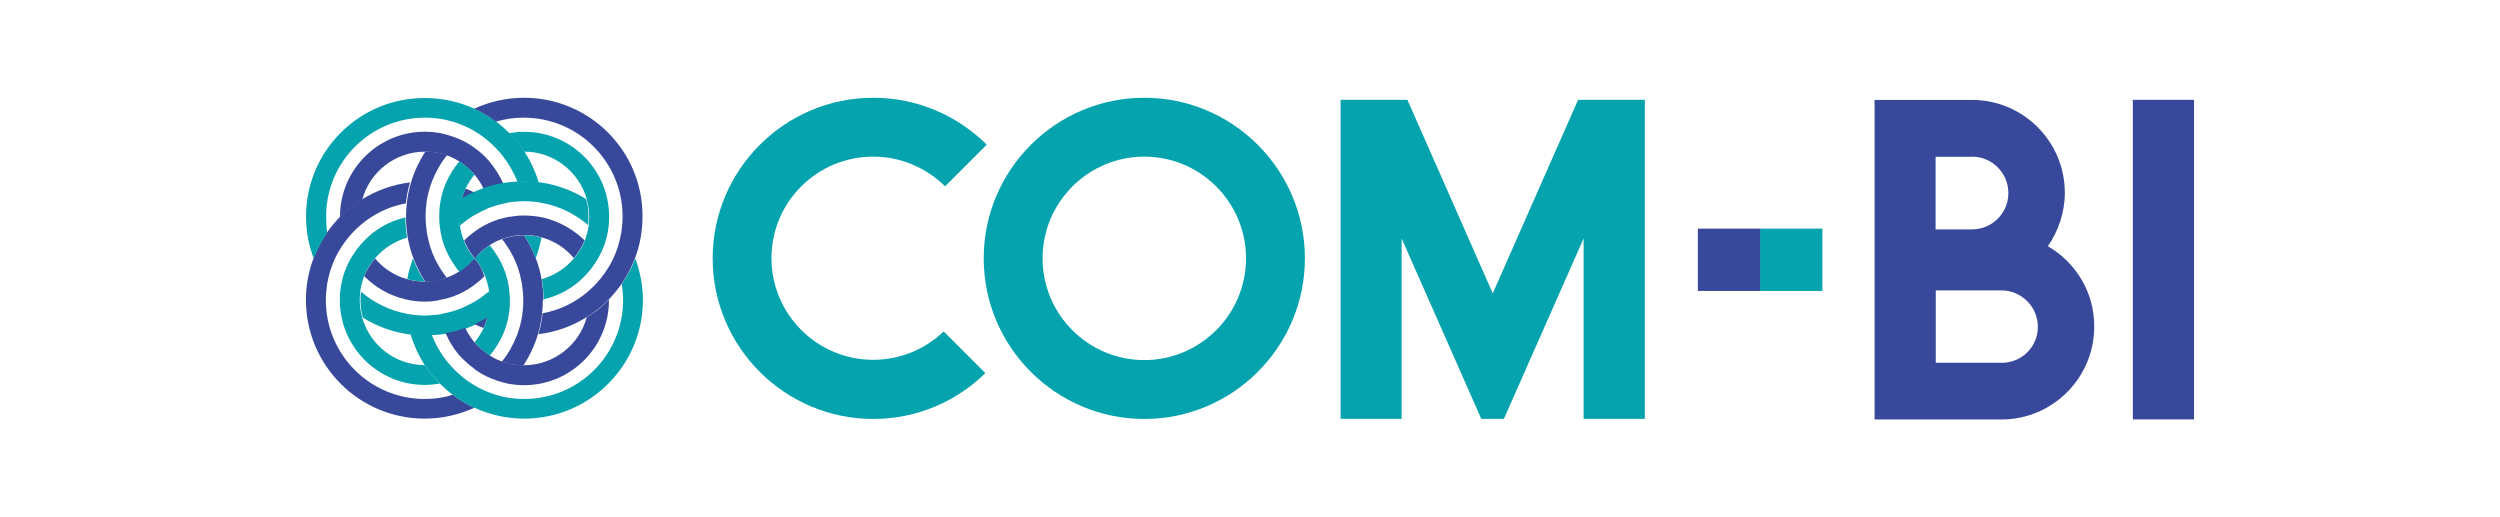
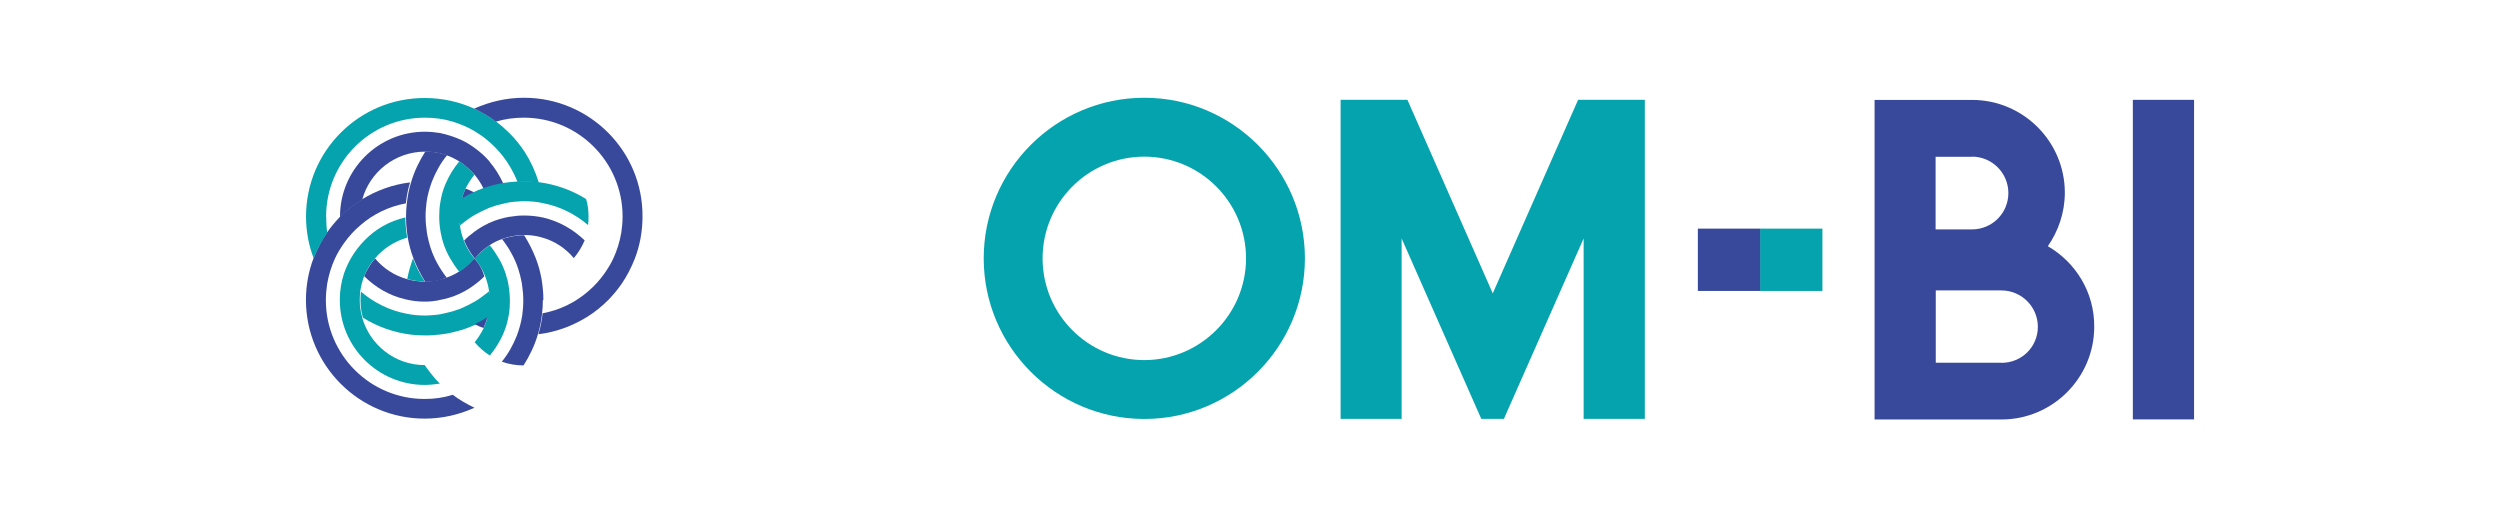
<svg xmlns="http://www.w3.org/2000/svg" id="_レイヤー_2" data-name="レイヤー 2" viewBox="0 0 290 60">
  <defs>
    <style>
      .cls-1 {
        fill: #04a3ae;
      }

      .cls-2 {
        fill: none;
      }

      .cls-3 {
        fill: #38499c;
      }

      .cls-4 {
        clip-path: url(#clippath);
      }
    </style>
    <clipPath id="clippath">
      <rect class="cls-2" width="290" height="60" />
    </clipPath>
  </defs>
  <g id="_レイヤー_1-2" data-name="レイヤー 1">
    <g class="cls-4">
      <g id="uuid-9355189d-7609-4f3f-9ee8-f95f4eb5b8a3" data-name=" レイヤー 1-2">
        <g>
          <g>
            <rect class="cls-3" x="247.41" y="11.58" width="7.1" height="37.07" />
            <path class="cls-3" d="M237.55,28.56c1.22-1.76,1.97-3.9,1.97-6.21,0-5.93-4.83-10.76-10.76-10.76h-11.31v37.07h14.72c5.93,0,10.76-4.83,10.76-10.76.03-3.99-2.15-7.47-5.38-9.34h0ZM228.75,18.17c2.31,0,4.22,1.88,4.22,4.22s-1.88,4.22-4.22,4.22h-4.22v-8.42h4.22ZM232.17,42.08h-7.62v-8.39h7.62c2.31,0,4.22,1.88,4.22,4.22s-1.88,4.18-4.22,4.18h0Z" />
            <g>
              <path class="cls-1" d="M132.74,11.34c-10.27,0-18.63,8.36-18.63,18.63s8.36,18.63,18.63,18.63,18.63-8.36,18.63-18.63-8.36-18.63-18.63-18.63ZM132.74,41.77c-6.51,0-11.8-5.29-11.8-11.8s5.29-11.8,11.8-11.8,11.8,5.29,11.8,11.8-5.32,11.8-11.8,11.8Z" />
              <polygon class="cls-1" points="183.06 11.58 173.16 34.03 163.26 11.58 155.51 11.58 155.51 11.58 155.51 11.58 155.51 48.59 162.59 48.59 162.59 27.66 171.83 48.59 174.45 48.59 183.7 27.66 183.7 48.59 190.8 48.59 190.8 11.58 190.8 11.58 190.8 11.58 183.06 11.58" />
-               <path class="cls-1" d="M101.3,18.17c3.23,0,6.17,1.32,8.33,3.44l4.83-4.83c-3.38-3.35-8.02-5.44-13.16-5.44-10.27,0-18.63,8.36-18.63,18.63s8.36,18.63,18.63,18.63c5.04,0,9.66-2.03,13-5.32l-4.83-4.83c-2.12,2.03-5.01,3.29-8.18,3.29-6.51,0-11.8-5.29-11.8-11.8s5.29-11.77,11.8-11.77Z" />
              <g>
                <rect class="cls-1" x="204.17" y="26.52" width="7.23" height="7.23" />
                <rect class="cls-3" x="196.95" y="26.52" width="7.23" height="7.23" />
              </g>
            </g>
          </g>
          <g>
            <g>
              <path class="cls-3" d="M54,21.88c-.18.4-.34.83-.46,1.26.49-.31.98-.58,1.51-.8-.34-.18-.7-.34-1.04-.46h-.01Z" />
              <path class="cls-3" d="M49.26,46.28c-6.33,0-11.46-5.13-11.46-11.46,0-.64.06-1.26.15-1.88.18-1.04.49-2.06.92-2.98.28-.61.64-1.19,1.04-1.76.55-.77,1.16-1.45,1.88-2.06,1.48-1.29,3.29-2.18,5.29-2.55.09-.83.24-1.63.49-2.43-2.03.24-3.93.95-5.59,1.97-.95.58-1.82,1.29-2.58,2.06-.52.55-1.01,1.13-1.45,1.76-.64.92-1.16,1.94-1.57,2.98-.58,1.51-.89,3.16-.89,4.86,0,7.59,6.17,13.77,13.77,13.77,2.06,0,3.99-.46,5.78-1.26-.89-.43-1.76-.92-2.52-1.51-1.04.34-2.12.49-3.26.49h.01Z" />
              <path class="cls-3" d="M63.03,34.7c0-.8-.09-1.57-.21-2.34-.15-.83-.37-1.63-.67-2.4-.37-.95-.83-1.85-1.35-2.67h-.28c-.58.03-1.16.12-1.72.28-.18.06-.37.09-.55.18.12.15.24.31.34.46.4.55.73,1.13,1.04,1.76.4.83.67,1.72.86,2.67.03.12.03.21.06.34.09.61.15,1.22.15,1.88v.12c0,.55-.06,1.07-.12,1.6-.12.8-.34,1.57-.61,2.31-.43,1.1-1.01,2.15-1.76,3.07.8.28,1.66.43,2.52.43.7-1.1,1.29-2.31,1.66-3.59.24-.77.4-1.6.49-2.43.06-.49.09-1.01.09-1.54.09-.03.06-.09.06-.12Z" />
              <path class="cls-1" d="M42.01,36.79c-.18-.61-.28-1.29-.28-1.97,0-.34.03-.7.06-1.04.09-.61.24-1.19.46-1.76.31-.77.73-1.45,1.26-2.06.95-1.13,2.25-1.97,3.72-2.4-.12-.77-.21-1.54-.21-2.34-1.85.43-3.47,1.35-4.74,2.67-.61.61-1.13,1.32-1.57,2.06-.31.55-.58,1.13-.8,1.76-.31.95-.49,1.97-.49,3.01v.09c0,5.44,4.43,9.84,9.84,9.84.58,0,1.16-.06,1.76-.15-.64-.64-1.22-1.39-1.76-2.15h0c-3.47,0-6.39-2.37-7.26-5.56h.01Z" />
              <path class="cls-1" d="M58.83,32.36c-.06-.21-.12-.43-.18-.64-.21-.61-.46-1.19-.8-1.76-.31-.52-.64-1.04-1.04-1.51-.64.4-1.22.92-1.72,1.51l-.03.03c.52.61.92,1.29,1.22,2.06.21.55.37,1.13.46,1.76,0,.09.03.18.03.31.03.24.03.49.03.73,0,.34-.03.67-.06.98-.03.34-.12.64-.18.98-.12.43-.28.86-.46,1.26-.28.58-.64,1.13-1.04,1.63.49.58,1.07,1.1,1.76,1.54.64-.77,1.16-1.6,1.57-2.55.31-.7.52-1.45.64-2.25.09-.52.12-1.04.12-1.6v-.03h-.06l.06-.06c-.03-.86-.12-1.63-.31-2.4h-.01Z" />
            </g>
            <g>
              <path class="cls-1" d="M37.83,25.11c0-6.33,5.13-11.46,11.46-11.46,1.13,0,2.21.15,3.23.46.89.28,1.76.64,2.52,1.1.52.31,1.01.64,1.48,1.04.64.52,1.22,1.13,1.76,1.79.73.92,1.32,1.97,1.76,3.07.28,0,.52-.03.8-.03.55,0,1.13.03,1.66.09-.4-1.29-.95-2.49-1.66-3.59-.52-.77-1.1-1.51-1.76-2.15-.46-.46-.95-.89-1.48-1.29-.77-.58-1.63-1.1-2.52-1.51-1.76-.8-3.72-1.26-5.78-1.26-7.62-.03-13.8,6.14-13.8,13.74,0,1.72.31,3.35.89,4.86.4-1.07.95-2.06,1.57-2.98-.09-.61-.12-1.22-.12-1.88Z" />
-               <path class="cls-1" d="M60.79,27.29c.55.83,1.01,1.72,1.35,2.67.28-.77.52-1.57.67-2.4-.64-.18-1.32-.28-2.03-.28h.01Z" />
              <path class="cls-3" d="M56.8,18.75c-.52-.61-1.1-1.13-1.76-1.6-.46-.34-.95-.64-1.48-.89-.8-.37-1.63-.64-2.52-.83-.55-.09-1.13-.15-1.76-.15-5.44,0-9.84,4.43-9.84,9.84v.09c.77-.8,1.63-1.48,2.58-2.06.86-3.19,3.81-5.56,7.29-5.56h0c.89,0,1.76.15,2.52.43.52.18,1.01.43,1.48.73.64.43,1.22.92,1.76,1.54.4.49.77,1.04,1.04,1.63.73-.28,1.48-.46,2.28-.61-.43-.95-.98-1.82-1.6-2.55h.01Z" />
              <path class="cls-1" d="M56.73,33.78c-.06.06-.15.12-.21.18-.46.37-.95.73-1.48,1.04-.55.31-1.1.58-1.69.83l-.83.28c-.46.12-.95.24-1.42.34-.52.09-1.07.12-1.6.15h-.18c-.73,0-1.48-.06-2.15-.21-2-.37-3.81-1.29-5.29-2.55-.06.34-.06.67-.06,1.04,0,.67.09,1.35.28,1.97,1.66,1.04,3.56,1.72,5.59,1.97.55.06,1.1.09,1.66.09.28,0,.52,0,.8-.03.55-.03,1.1-.09,1.66-.18.77-.15,1.54-.34,2.28-.61.37-.12.7-.28,1.04-.43.52-.24,1.01-.52,1.51-.8.09-.31.15-.64.18-.98s.06-.64.06-.98c0-.24,0-.49-.03-.73-.09-.15-.09-.24-.12-.37h.01Z" />
              <path class="cls-3" d="M55.01,29.96c-.49.58-1.07,1.07-1.72,1.51-.46.31-.95.55-1.48.73-.18.06-.37.12-.55.18-.55.15-1.1.24-1.72.28h-.28c-.7,0-1.39-.09-2.03-.28-1.48-.4-2.77-1.26-3.72-2.4-.52.61-.95,1.32-1.26,2.06,1.29,1.29,2.92,2.25,4.74,2.67.7.18,1.48.28,2.25.28h.06c.55,0,1.07-.06,1.6-.15v-.09l.06.06c.8-.15,1.57-.37,2.28-.7.09-.03.15-.06.24-.12.52-.24,1.01-.55,1.48-.89.43-.31.86-.67,1.22-1.04-.21-.77-.61-1.48-1.16-2.09.03,0,0,0,0,0h-.01Z" />
            </g>
            <g>
-               <path class="cls-1" d="M73.7,29.96c-.4,1.07-.95,2.06-1.57,2.98.09.61.15,1.22.15,1.88,0,6.33-5.13,11.46-11.46,11.46-1.13,0-2.21-.15-3.23-.46-.89-.28-1.76-.64-2.52-1.1-.52-.31-1.01-.64-1.48-1.04-.64-.52-1.22-1.13-1.76-1.79-.73-.92-1.32-1.97-1.76-3.07-.28,0-.52.03-.8.03-.55,0-1.13-.03-1.66-.09.4,1.29.95,2.49,1.66,3.59.52.77,1.1,1.51,1.76,2.15.46.46.95.89,1.48,1.29.77.58,1.63,1.1,2.52,1.51,1.76.8,3.72,1.26,5.78,1.26,7.59,0,13.77-6.17,13.77-13.77,0-1.66-.34-3.32-.89-4.83Z" />
-               <path class="cls-3" d="M55.04,42.81c.46.34.95.64,1.48.89.8.37,1.63.64,2.52.83.55.09,1.13.15,1.76.15,5.44,0,9.84-4.43,9.84-9.84v-.09c-.77.8-1.63,1.48-2.58,2.06-.86,3.19-3.81,5.56-7.29,5.56h0c-.89,0-1.76-.15-2.52-.43-.52-.18-1.01-.43-1.48-.73-.64-.43-1.22-.92-1.76-1.54-.4-.49-.77-1.04-1.04-1.63-.73.28-1.48.46-2.28.61.4.92.92,1.79,1.57,2.55.55.58,1.13,1.13,1.79,1.6h-.01Z" />
              <path class="cls-1" d="M49.26,32.64c-.55-.83-1.01-1.72-1.35-2.67-.28.77-.52,1.57-.67,2.4.67.18,1.35.28,2.03.28h-.01Z" />
              <path class="cls-1" d="M53.36,26.16c.06-.06.15-.12.21-.18.46-.37.95-.73,1.48-1.04.55-.31,1.1-.58,1.69-.83l.83-.28c.46-.12.95-.24,1.42-.34.52-.09,1.07-.12,1.6-.15h.18c.73,0,1.48.06,2.15.21,2,.37,3.81,1.29,5.29,2.55.06-.34.06-.67.06-1.04,0-.67-.09-1.35-.28-1.97-1.66-1.04-3.56-1.72-5.59-1.97-.55-.06-1.1-.09-1.66-.09-.28,0-.52,0-.8.03-.55.03-1.1.09-1.66.18-.77.15-1.54.34-2.28.61-.37.12-.7.28-1.04.43-.52.24-1.01.52-1.51.8-.09.31-.15.64-.18.98-.03.34-.06.64-.06.98,0,.24,0,.49.03.73.09.15.09.24.12.37h-.01Z" />
              <path class="cls-3" d="M63.03,25.24c-.7-.15-1.45-.24-2.25-.24h-.06c-.55,0-1.07.06-1.6.15h-.06c-.8.15-1.57.37-2.28.7-.09.03-.15.06-.24.12-.52.24-1.01.55-1.48.89-.43.31-.86.67-1.22,1.04.31.73.7,1.45,1.22,2.06l.03.03c.46-.61,1.01-1.1,1.69-1.54.46-.31.95-.55,1.48-.73.18-.06.37-.12.55-.18.55-.15,1.1-.24,1.72-.28h.28c.7,0,1.39.09,2.03.28,1.48.4,2.77,1.26,3.72,2.4.52-.61.95-1.32,1.26-2.06-1.32-1.26-2.95-2.21-4.8-2.64h.01Z" />
            </g>
            <g>
              <path class="cls-3" d="M56.09,38.05c.18-.4.34-.83.46-1.26-.49.31-.98.58-1.51.8.34.18.67.34,1.04.46h.01Z" />
              <path class="cls-3" d="M60.79,11.34c-2.06,0-3.99.46-5.78,1.26.89.43,1.76.92,2.52,1.51,1.01-.31,2.12-.46,3.23-.46,6.33,0,11.46,5.13,11.46,11.46,0,.64-.06,1.26-.15,1.88-.18,1.04-.49,2.06-.92,2.98-.28.61-.64,1.19-1.04,1.76-.55.77-1.16,1.45-1.88,2.06-1.48,1.29-3.29,2.18-5.29,2.55-.09.83-.24,1.63-.49,2.43,2.03-.24,3.93-.95,5.59-1.97.95-.58,1.82-1.29,2.58-2.06.52-.55,1.01-1.13,1.45-1.76.64-.92,1.16-1.94,1.57-2.98.58-1.51.89-3.16.89-4.86.06-7.62-6.14-13.8-13.74-13.8h-.01Z" />
-               <path class="cls-1" d="M68.07,23.15c.18.61.28,1.29.28,1.97,0,.34-.03.7-.06,1.04-.09.61-.24,1.19-.46,1.76-.31.77-.73,1.45-1.26,2.06-.95,1.13-2.25,1.97-3.72,2.4.12.77.21,1.54.21,2.34,1.85-.43,3.47-1.35,4.74-2.67.61-.61,1.13-1.32,1.57-2.06.31-.55.58-1.13.8-1.76.31-.95.49-1.97.49-3.01v-.09c0-5.44-4.43-9.84-9.84-9.84-.58,0-1.16.06-1.76.15.64.64,1.22,1.39,1.76,2.15h0c3.44,0,6.39,2.37,7.26,5.56h-.01Z" />
              <path class="cls-3" d="M51.82,32.21c-.12-.15-.24-.31-.34-.46-.4-.55-.73-1.13-1.04-1.76-.4-.83-.67-1.72-.86-2.67-.03-.12-.03-.21-.06-.34-.09-.61-.15-1.22-.15-1.88v-.12c0-.55.06-1.07.12-1.6.12-.8.34-1.57.61-2.31.43-1.1,1.01-2.15,1.76-3.07-.8-.28-1.66-.43-2.52-.43-.7,1.1-1.29,2.31-1.66,3.59-.24.77-.4,1.6-.49,2.43-.06.49-.09,1.01-.09,1.54v.15c0,.8.09,1.57.21,2.34.15.83.37,1.63.67,2.4.37.95.83,1.85,1.35,2.67h.28c.58-.03,1.16-.12,1.72-.28.12-.12.31-.15.49-.21h0Z" />
              <path class="cls-1" d="M53.54,23.15c.12-.43.28-.86.46-1.26.28-.58.64-1.13,1.04-1.63-.49-.58-1.07-1.1-1.76-1.54-.64.77-1.16,1.6-1.57,2.55-.31.7-.52,1.45-.64,2.25-.09.52-.12,1.04-.12,1.6v.12c0,.8.12,1.6.31,2.37.06.21.12.43.18.64.21.61.46,1.19.8,1.76.31.52.64,1.04,1.04,1.51.64-.4,1.22-.92,1.72-1.51l.03-.03c-.52-.61-.92-1.29-1.22-2.06-.21-.55-.37-1.13-.46-1.76,0-.09-.03-.18-.03-.31-.03-.24-.03-.49-.03-.73,0-.34.03-.67.06-.98.03-.34.09-.67.18-.98h.01Z" />
            </g>
          </g>
        </g>
      </g>
    </g>
  </g>
</svg>